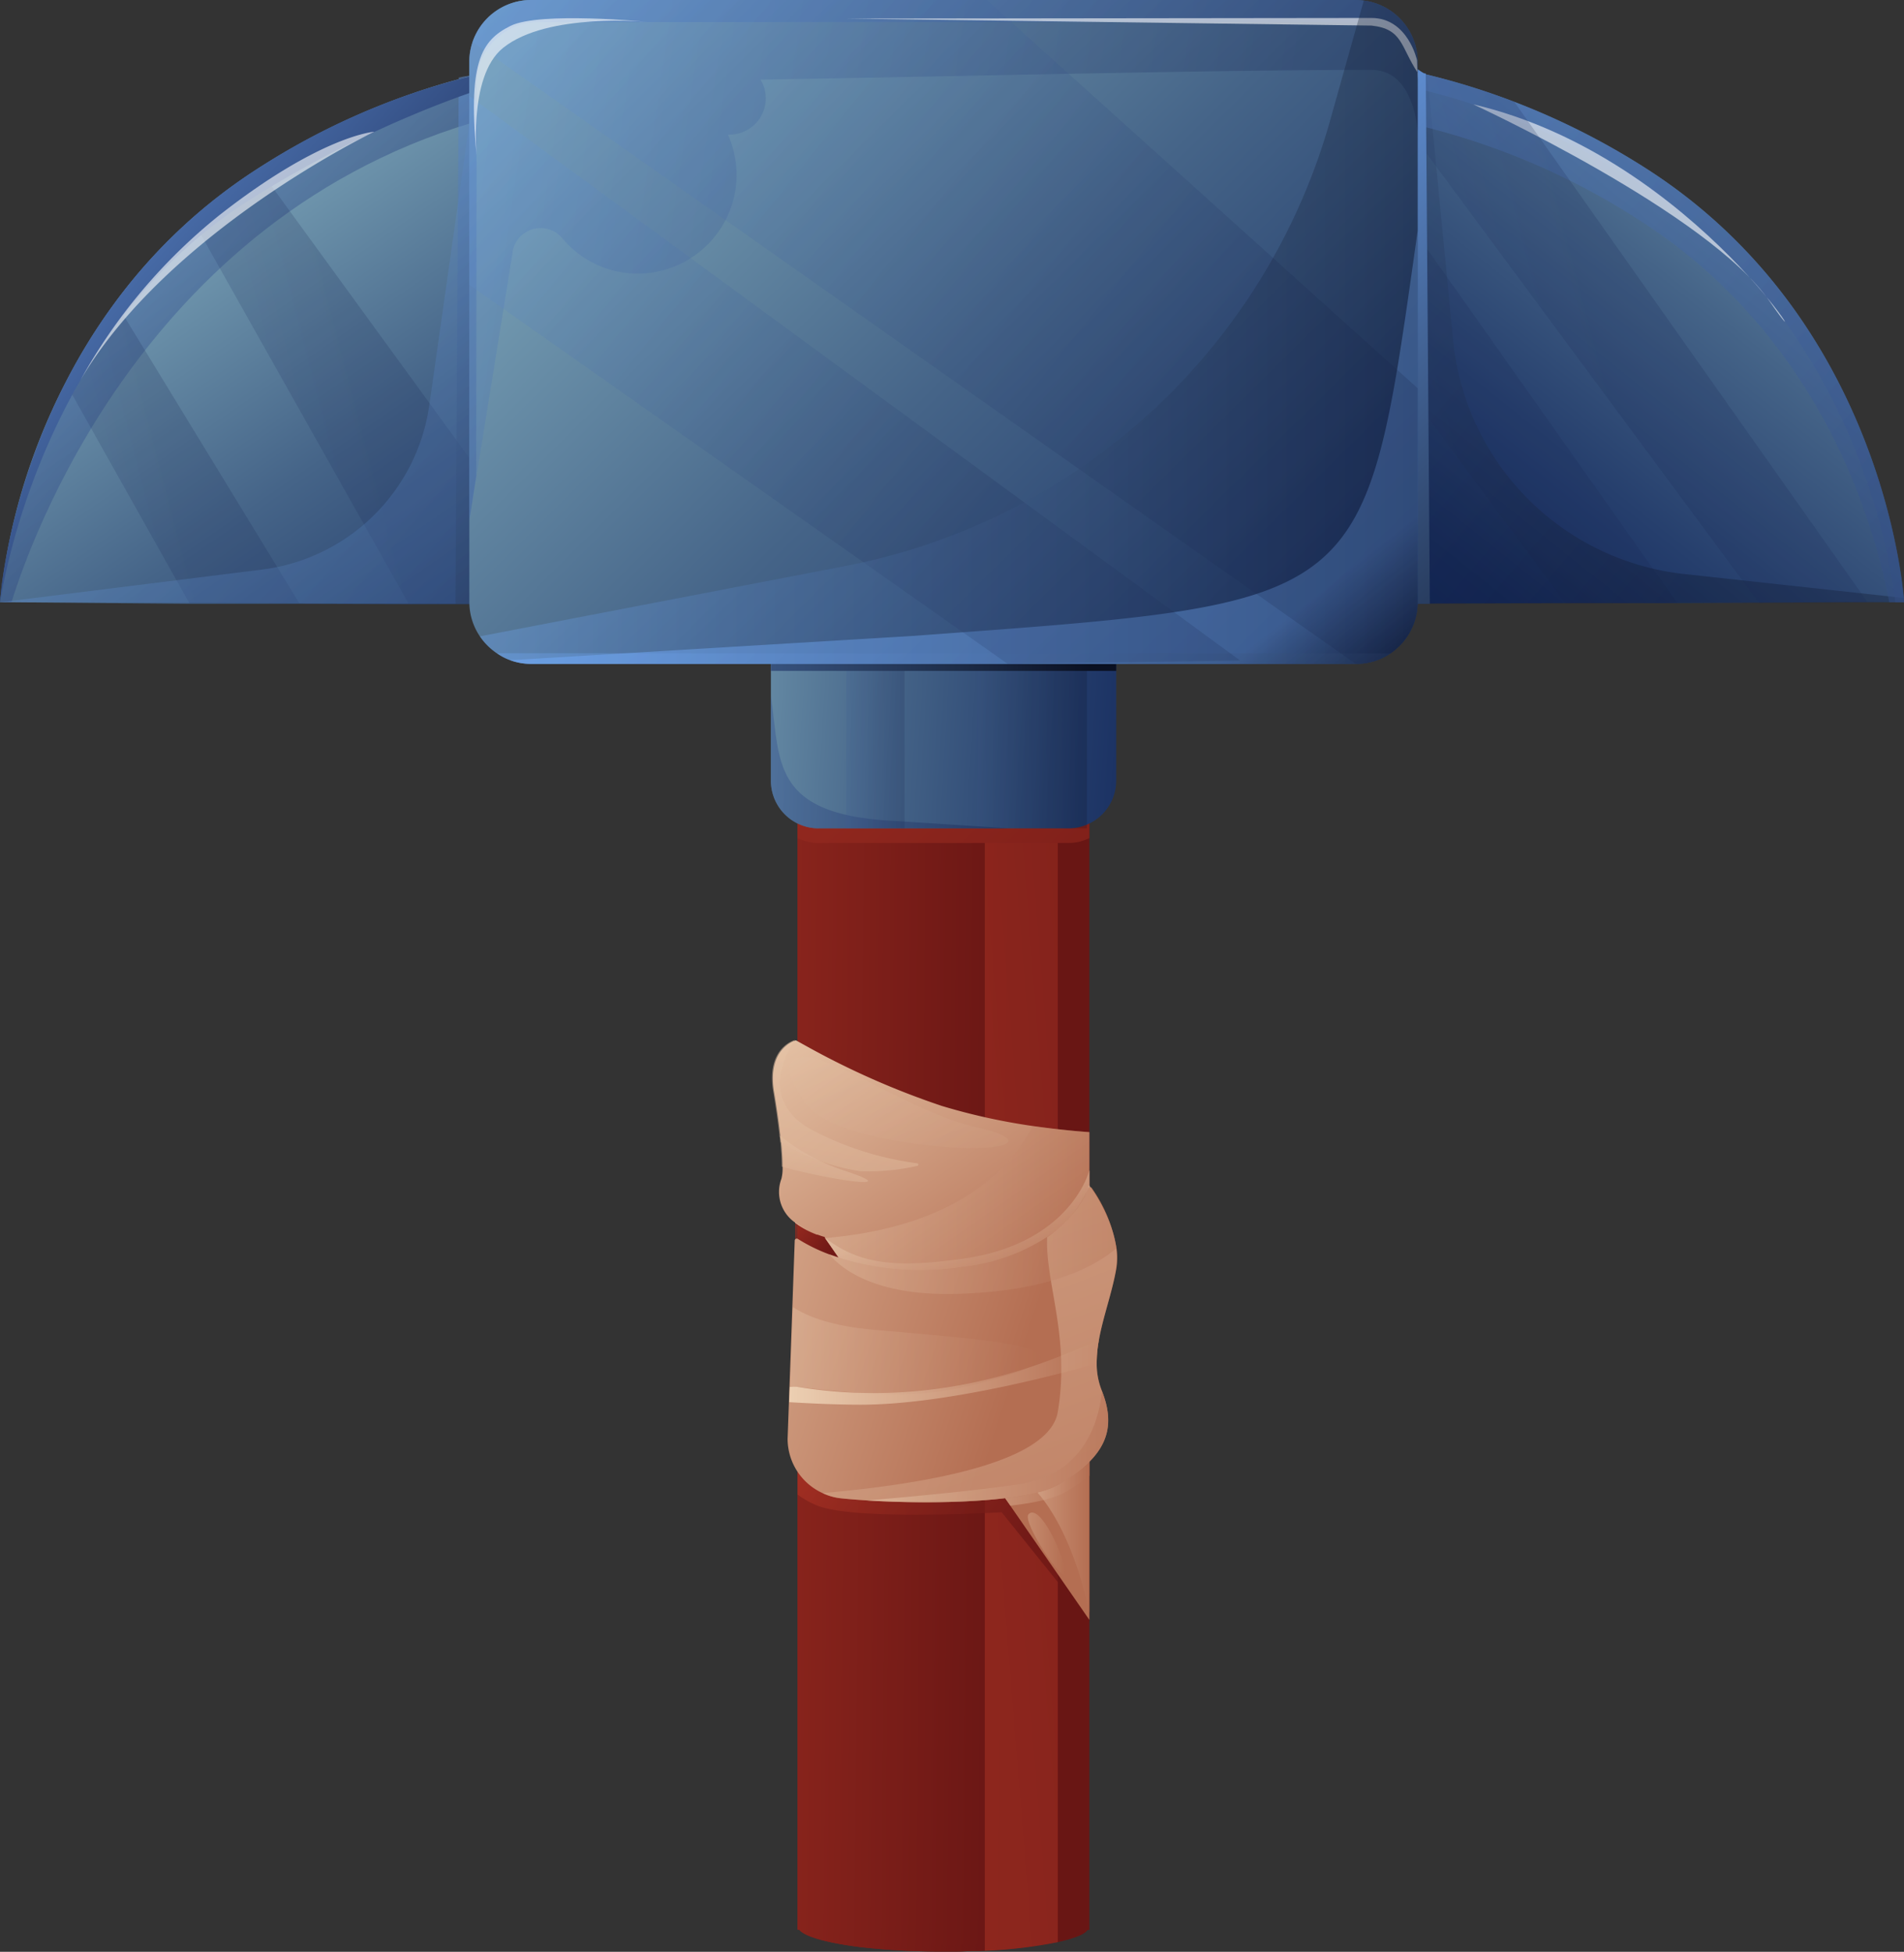
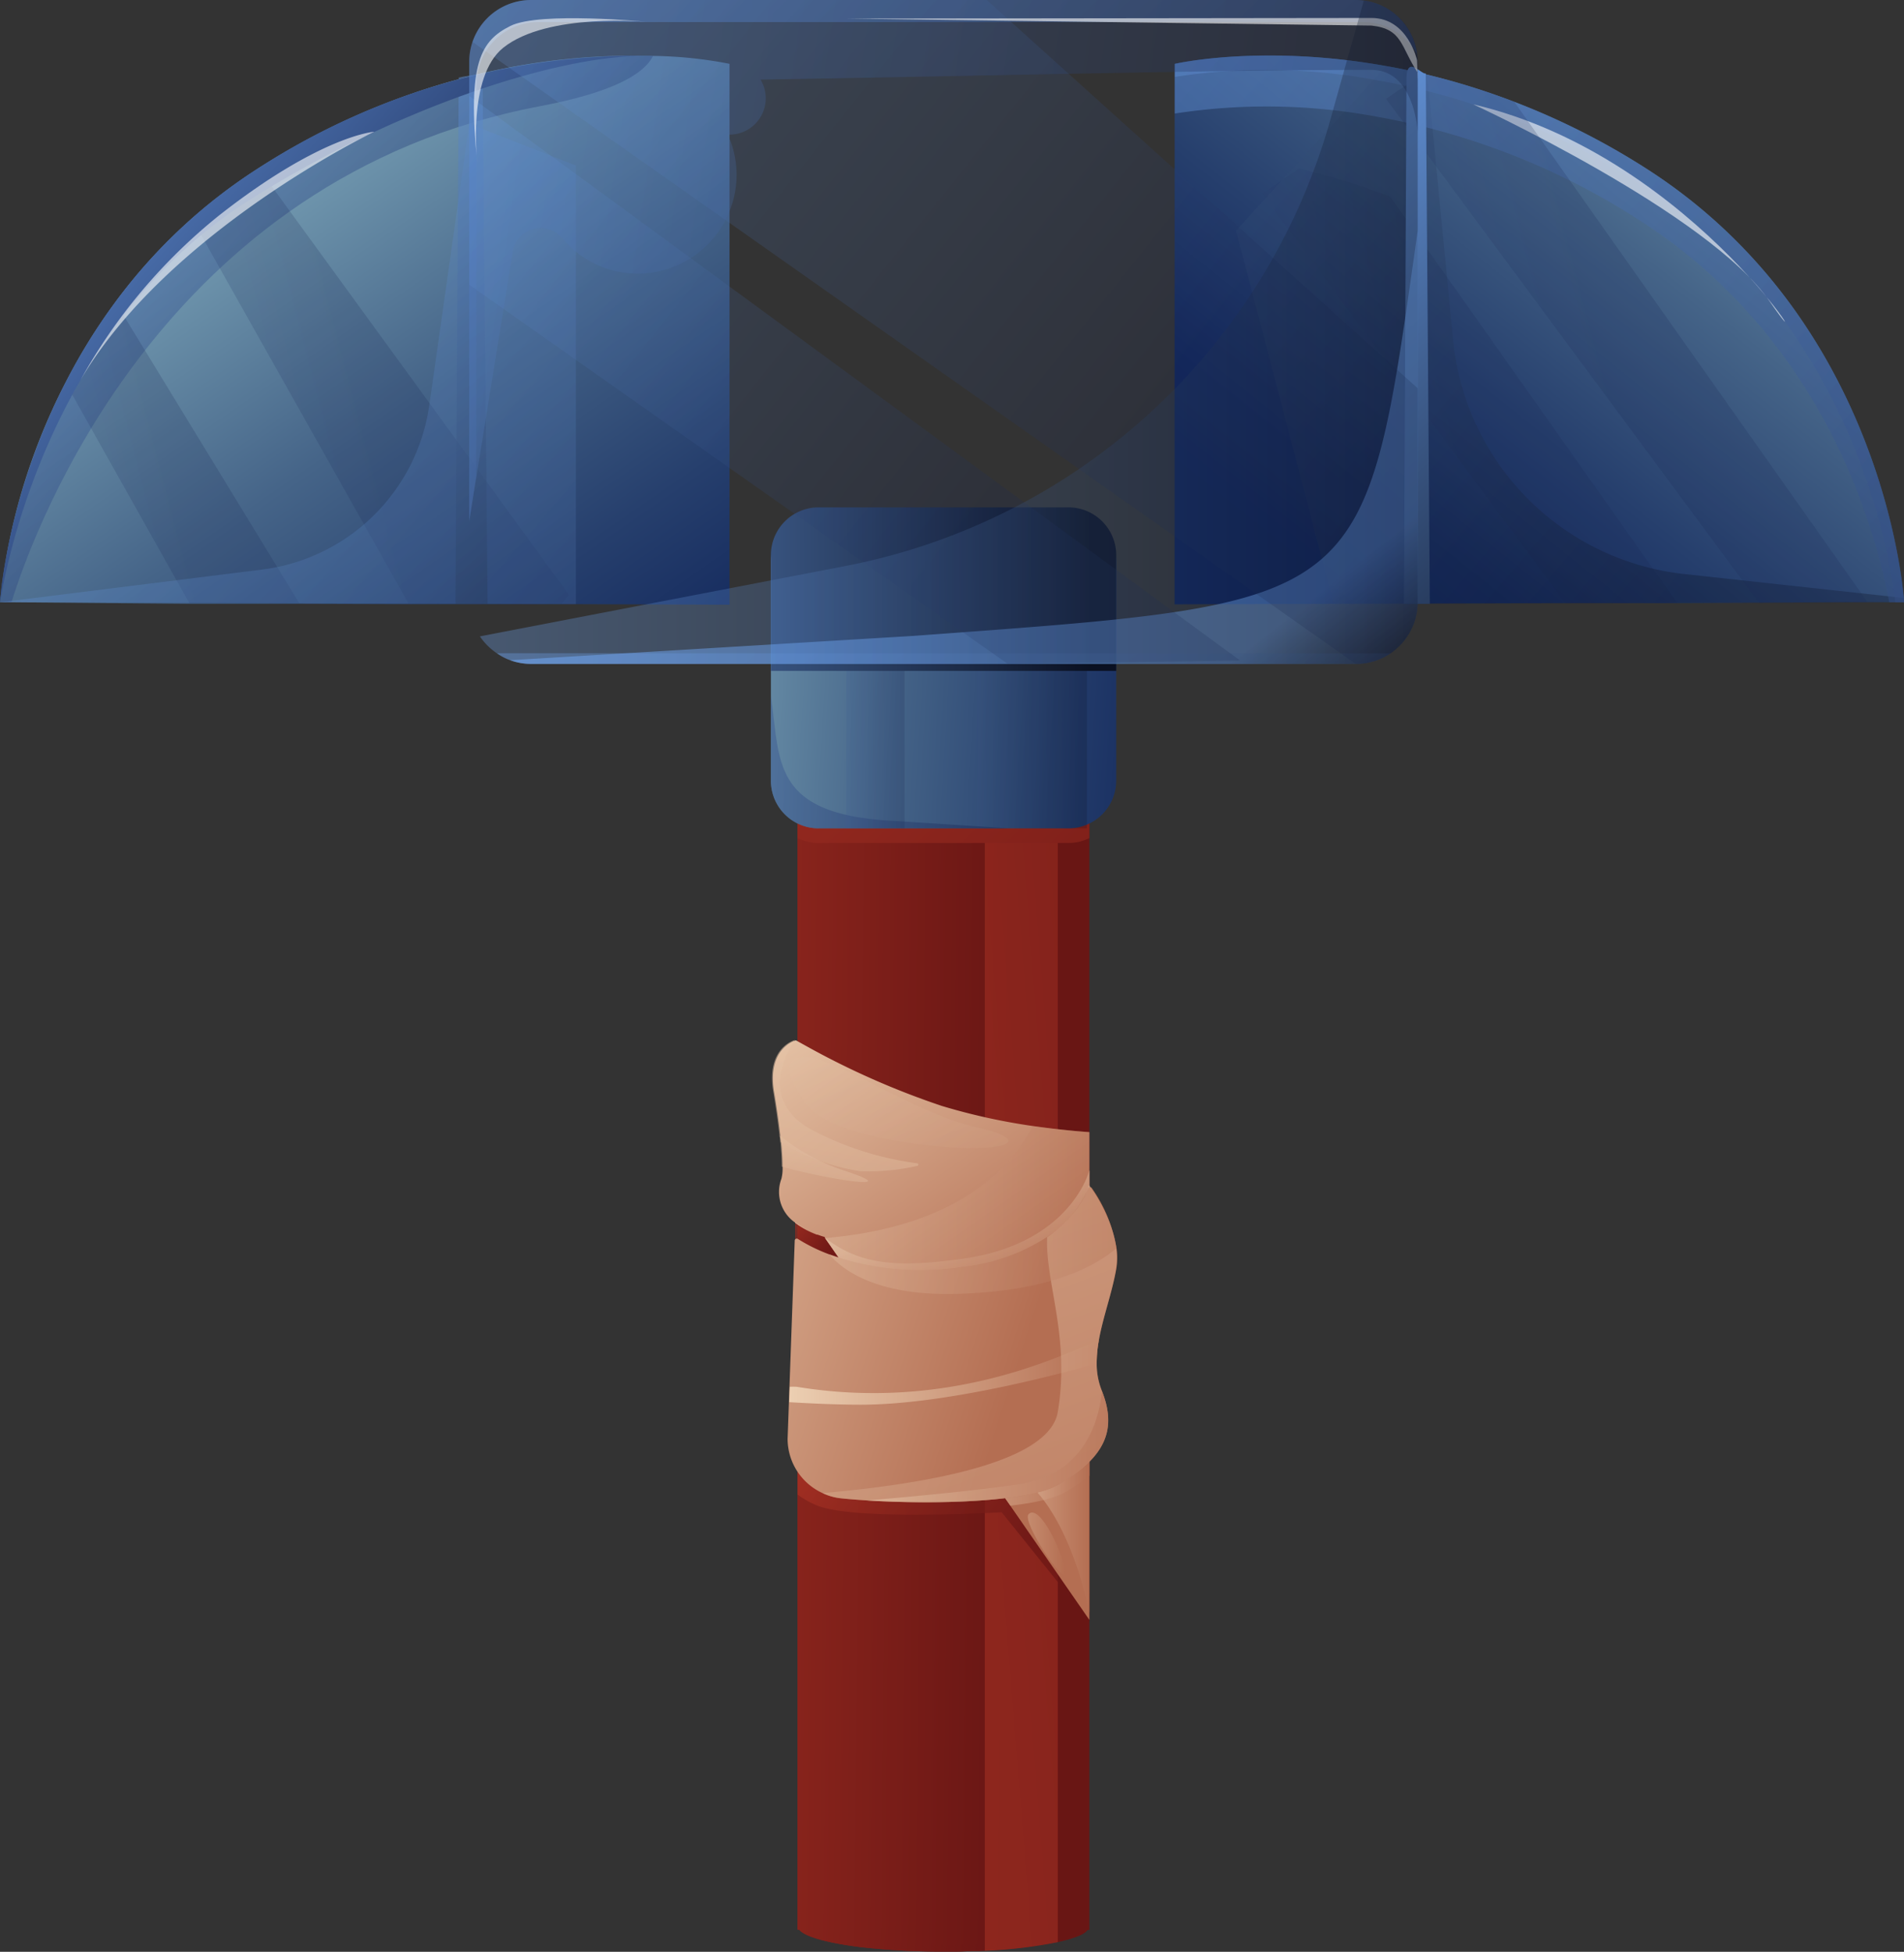
<svg xmlns="http://www.w3.org/2000/svg" xmlns:xlink="http://www.w3.org/1999/xlink" viewBox="0 0 272.45 279.29">
  <rect x="0" y="0" width="272.45" height="279.29" fill="#333333" stroke="none" />
  <defs>
    <style>.cls-1{isolation:isolate;}.cls-2{fill:url(#Безымянный_градиент_15);}.cls-19,.cls-20,.cls-22,.cls-23,.cls-26,.cls-27,.cls-29,.cls-3,.cls-31,.cls-32,.cls-34,.cls-36,.cls-37,.cls-38,.cls-43,.cls-45,.cls-46,.cls-47,.cls-50,.cls-51{mix-blend-mode:screen;}.cls-3{fill:url(#Безымянный_градиент_15-2);}.cls-11,.cls-12,.cls-13,.cls-14,.cls-17,.cls-18,.cls-21,.cls-24,.cls-25,.cls-30,.cls-39,.cls-4,.cls-40,.cls-41,.cls-42,.cls-48,.cls-49,.cls-5,.cls-52,.cls-6,.cls-8,.cls-9{mix-blend-mode:multiply;}.cls-14,.cls-18,.cls-19,.cls-21,.cls-25,.cls-26,.cls-31,.cls-32,.cls-36,.cls-4,.cls-40,.cls-47,.cls-48{opacity:0.5;}.cls-4{fill:url(#Безымянный_градиент_15-3);}.cls-5,.cls-8{opacity:0.7;}.cls-5{fill:url(#Безымянный_градиент_15-4);}.cls-6{fill:url(#Безымянный_градиент_15-5);}.cls-7{fill:url(#Безымянный_градиент_75);}.cls-8{fill:url(#Безымянный_градиент_15-6);}.cls-27,.cls-29,.cls-34,.cls-37,.cls-38,.cls-50,.cls-51,.cls-9{opacity:0.2;}.cls-9{fill:url(#Безымянный_градиент_25);}.cls-10{fill:url(#Безымянный_градиент_58);}.cls-11{fill:url(#Безымянный_градиент_58-2);}.cls-12{fill:url(#Безымянный_градиент_58-3);}.cls-13,.cls-20,.cls-22,.cls-23,.cls-24,.cls-30,.cls-39,.cls-45,.cls-49,.cls-52{opacity:0.3;}.cls-13{fill:url(#Безымянный_градиент_58-4);}.cls-14{fill:url(#Безымянный_градиент_58-5);}.cls-15{fill:url(#Безымянный_градиент_58-6);}.cls-16{fill:url(#Безымянный_градиент_58-7);}.cls-17{fill:url(#Безымянный_градиент_58-8);}.cls-18{fill:url(#Безымянный_градиент_58-9);}.cls-19{fill:url(#Безымянный_градиент_58-10);}.cls-20{fill:url(#Безымянный_градиент_58-11);}.cls-21{fill:url(#Безымянный_градиент_58-12);}.cls-22{fill:url(#Безымянный_градиент_58-13);}.cls-23{fill:url(#Безымянный_градиент_58-14);}.cls-24{fill:url(#Безымянный_градиент_58-15);}.cls-25{fill:url(#Безымянный_градиент_58-16);}.cls-26{fill:url(#Безымянный_градиент_26);}.cls-27{fill:url(#Безымянный_градиент_26-2);}.cls-28{fill:url(#Безымянный_градиент_75-2);}.cls-29{fill:url(#Безымянный_градиент_26-3);}.cls-30{fill:url(#Безымянный_градиент_25-2);}.cls-31{fill:url(#Безымянный_градиент_26-4);}.cls-32{fill:url(#Безымянный_градиент_26-5);}.cls-33{fill:#fff;opacity:0.6;}.cls-34{fill:url(#Безымянный_градиент_26-6);}.cls-35{fill:url(#Безымянный_градиент_75-3);}.cls-36{fill:url(#Безымянный_градиент_26-7);}.cls-37{fill:url(#Безымянный_градиент_26-8);}.cls-38{fill:url(#Безымянный_градиент_26-9);}.cls-39{fill:url(#Безымянный_градиент_25-3);}.cls-40{fill:url(#Безымянный_градиент_25-4);}.cls-41{fill:url(#Безымянный_градиент_25-5);}.cls-42{fill:url(#Безымянный_градиент_25-6);}.cls-43{fill:url(#Безымянный_градиент_26-10);}.cls-44{fill:url(#Безымянный_градиент_75-4);}.cls-45{fill:url(#Безымянный_градиент_26-11);}.cls-47{fill:url(#Безымянный_градиент_26-12);}.cls-48{fill:url(#Безымянный_градиент_25-7);}.cls-49{fill:url(#Безымянный_градиент_25-8);}.cls-50{fill:url(#Безымянный_градиент_26-13);}.cls-51{fill:url(#Безымянный_градиент_26-14);}.cls-52{fill:url(#Безымянный_градиент_25-9);}</style>
    <linearGradient id="Безымянный_градиент_15" x1="75.54" y1="176.91" x2="144.14" y2="177.5" gradientUnits="userSpaceOnUse">
      <stop offset="0" stop-color="#af3526" />
      <stop offset="1" stop-color="#691614" />
    </linearGradient>
    <linearGradient id="Безымянный_градиент_15-2" x1="75.87" y1="177.08" x2="143.87" y2="177.67" xlink:href="#Безымянный_градиент_15" />
    <linearGradient id="Безымянный_градиент_15-3" x1="141.17" y1="197.27" x2="228.07" y2="190.31" xlink:href="#Безымянный_градиент_15" />
    <linearGradient id="Безымянный_градиент_15-4" x1="122.04" y1="198.66" x2="147.35" y2="218.87" xlink:href="#Безымянный_градиент_15" />
    <linearGradient id="Безымянный_градиент_15-5" x1="95.6" y1="56" x2="187.11" y2="154.33" xlink:href="#Безымянный_градиент_15" />
    <linearGradient id="Безымянный_градиент_75" x1="64.09" y1="91.79" x2="180.25" y2="98.83" gradientUnits="userSpaceOnUse">
      <stop offset="0" stop-color="#baeff0" />
      <stop offset="0.08" stop-color="#a6d7de" />
      <stop offset="0.33" stop-color="#7097ae" />
      <stop offset="0.55" stop-color="#456488" />
      <stop offset="0.75" stop-color="#263f6d" />
      <stop offset="0.9" stop-color="#13285c" />
      <stop offset="1" stop-color="#0c2056" />
    </linearGradient>
    <linearGradient id="Безымянный_градиент_15-6" x1="112.19" y1="173.74" x2="118.66" y2="178.9" xlink:href="#Безымянный_градиент_15" />
    <linearGradient id="Безымянный_градиент_25" x1="119.4" y1="102.51" x2="154.51" y2="102.32" gradientUnits="userSpaceOnUse">
      <stop offset="0" stop-color="#76afff" />
      <stop offset="1" stop-color="#0a1021" />
    </linearGradient>
    <linearGradient id="Безымянный_градиент_58" x1="112.85" y1="137.66" x2="146.85" y2="185.78" gradientUnits="userSpaceOnUse">
      <stop offset="0" stop-color="#eccfb2" />
      <stop offset="1" stop-color="#b46e52" />
    </linearGradient>
    <linearGradient id="Безымянный_градиент_58-2" x1="134.85" y1="165.1" x2="141.31" y2="187.07" xlink:href="#Безымянный_градиент_58" />
    <linearGradient id="Безымянный_градиент_58-3" x1="120.62" y1="194.16" x2="155.88" y2="194.16" xlink:href="#Безымянный_градиент_58" />
    <linearGradient id="Безымянный_градиент_58-4" x1="118.02" y1="177.79" x2="155.88" y2="177.79" xlink:href="#Безымянный_градиент_58" />
    <linearGradient id="Безымянный_градиент_58-5" x1="146.14" y1="215.36" x2="155.88" y2="215.36" xlink:href="#Безымянный_градиент_58" />
    <linearGradient id="Безымянный_градиент_58-6" x1="77.62" y1="172.34" x2="146.02" y2="194.81" xlink:href="#Безымянный_градиент_58" />
    <linearGradient id="Безымянный_градиент_58-7" x1="113.78" y1="175.76" x2="116.83" y2="175.76" xlink:href="#Безымянный_градиент_58" />
    <linearGradient id="Безымянный_градиент_58-8" x1="112.93" y1="196.36" x2="157.25" y2="196.36" xlink:href="#Безымянный_градиент_58" />
    <linearGradient id="Безымянный_градиент_58-9" x1="118.75" y1="160.81" x2="113.41" y2="191.3" xlink:href="#Безымянный_градиент_58" />
    <linearGradient id="Безымянный_градиент_58-10" x1="124.48" y1="139.92" x2="105.12" y2="250.54" xlink:href="#Безымянный_градиент_58" />
    <linearGradient id="Безымянный_градиент_58-11" x1="120.84" y1="137.96" x2="143.9" y2="198.11" xlink:href="#Безымянный_градиент_58" />
    <linearGradient id="Безымянный_градиент_58-12" x1="125.96" y1="162.21" x2="166" y2="266.63" xlink:href="#Безымянный_градиент_58" />
    <linearGradient id="Безымянный_градиент_58-13" x1="113.01" y1="193.28" x2="148.9" y2="193.28" xlink:href="#Безымянный_градиент_58" />
    <linearGradient id="Безымянный_градиент_58-14" x1="147.07" y1="220.87" x2="152.41" y2="220.87" xlink:href="#Безымянный_градиент_58" />
    <linearGradient id="Безымянный_градиент_58-15" x1="118.68" y1="177.52" x2="159.77" y2="177.52" xlink:href="#Безымянный_градиент_58" />
    <linearGradient id="Безымянный_градиент_58-16" x1="124.12" y1="207.03" x2="158.58" y2="207.03" xlink:href="#Безымянный_градиент_58" />
    <linearGradient id="Безымянный_градиент_26" x1="66.46" y1="109.4" x2="141.92" y2="108.99" gradientUnits="userSpaceOnUse">
      <stop offset="0" stop-color="#6ca1ea" />
      <stop offset="1" stop-color="#1b2a56" />
    </linearGradient>
    <linearGradient id="Безымянный_градиент_26-2" x1="109.99" y1="100.87" x2="128.94" y2="100.77" xlink:href="#Безымянный_градиент_26" />
    <linearGradient id="Безымянный_градиент_75-2" x1="281.02" y1="-28.41" x2="190.51" y2="84.9" xlink:href="#Безымянный_градиент_75" />
    <linearGradient id="Безымянный_градиент_26-3" x1="81.46" y1="89.3" x2="206.85" y2="56.78" xlink:href="#Безымянный_градиент_26" />
    <linearGradient id="Безымянный_градиент_25-2" x1="75.49" y1="-56.69" x2="241.09" y2="86.13" xlink:href="#Безымянный_градиент_25" />
    <linearGradient id="Безымянный_градиент_26-4" x1="142.29" y1="-35.45" x2="329.65" y2="137.19" xlink:href="#Безымянный_градиент_26" />
    <linearGradient id="Безымянный_градиент_26-5" x1="143.6" y1="-36.86" x2="330.95" y2="135.78" xlink:href="#Безымянный_градиент_26" />
    <linearGradient id="Безымянный_градиент_26-6" x1="86.48" y1="86.99" x2="228.91" y2="50.05" xlink:href="#Безымянный_градиент_26" />
    <linearGradient id="Безымянный_градиент_75-3" x1="9.4" y1="-14.31" x2="99.24" y2="115.77" xlink:href="#Безымянный_градиент_75" />
    <linearGradient id="Безымянный_градиент_26-7" x1="-0.37" y1="5.12" x2="59.88" y2="58.81" xlink:href="#Безымянный_градиент_26" />
    <linearGradient id="Безымянный_градиент_26-8" x1="-62.35" y1="86.64" x2="51.12" y2="57.21" xlink:href="#Безымянный_градиент_26" />
    <linearGradient id="Безымянный_градиент_26-9" x1="-48.57" y1="85.06" x2="23.11" y2="66.47" xlink:href="#Безымянный_градиент_26" />
    <linearGradient id="Безымянный_градиент_25-3" x1="5.67" y1="24.28" x2="171.27" y2="167.09" xlink:href="#Безымянный_градиент_25" />
    <linearGradient id="Безымянный_градиент_25-4" x1="31.4" y1="9.55" x2="109.13" y2="94.19" xlink:href="#Безымянный_градиент_25" />
    <linearGradient id="Безымянный_градиент_25-5" x1="166.27" y1="9.04" x2="244.33" y2="94.03" xlink:href="#Безымянный_градиент_25" />
    <linearGradient id="Безымянный_градиент_25-6" x1="46.48" y1="84.81" x2="156.25" y2="84.21" xlink:href="#Безымянный_градиент_25" />
    <linearGradient id="Безымянный_градиент_26-10" x1="0.46" y1="6.59" x2="58.15" y2="58" xlink:href="#Безымянный_градиент_26" />
    <linearGradient id="Безымянный_градиент_75-4" x1="46.14" y1="-42.45" x2="214.43" y2="127.85" xlink:href="#Безымянный_градиент_75" />
    <linearGradient id="Безымянный_градиент_26-11" x1="19.48" y1="20.67" x2="182.33" y2="44.96" xlink:href="#Безымянный_градиент_26" />
    <linearGradient id="Безымянный_градиент_26-12" x1="60.09" y1="-41.58" x2="185.1" y2="94.54" xlink:href="#Безымянный_градиент_26" />
    <linearGradient id="Безымянный_градиент_25-7" x1="167.71" y1="101.56" x2="178.05" y2="114.68" xlink:href="#Безымянный_градиент_25" />
    <linearGradient id="Безымянный_градиент_25-8" x1="114.25" y1="69.74" x2="201.36" y2="169.32" xlink:href="#Безымянный_градиент_25" />
    <linearGradient id="Безымянный_градиент_26-13" x1="82.78" y1="-14.27" x2="167.61" y2="53.47" xlink:href="#Безымянный_градиент_26" />
    <linearGradient id="Безымянный_градиент_26-14" x1="62.15" y1="19.61" x2="135.44" y2="78.12" xlink:href="#Безымянный_градиент_26" />
    <linearGradient id="Безымянный_градиент_25-9" x1="68.66" y1="47.54" x2="202.86" y2="47.54" xlink:href="#Безымянный_градиент_25" />
  </defs>
  <g class="cls-1">
    <g id="Слой_2" data-name="Слой 2">
      <g id="_Layer_" data-name="&lt;Layer&gt;">
        <path class="cls-2" d="M155.88,75.73V276.16h-.23a3.14,3.14,0,0,1-1.2.8.05.05,0,0,0,0,0,9.31,9.31,0,0,1-1,.37l-.51.16-.48.13c-.34.1-.68.18-1.06.26a67.52,67.52,0,0,1-10.44,1.24l-1,.05c-1,0-2.07.07-3.13.08H135a102.54,102.54,0,0,1-11.83-.63c-4.68-.58-8-1.47-8.81-2.5h-.24V75.73Z" />
        <path class="cls-3" d="M155.5,276.32a4,4,0,0,1-1.05.64.05.05,0,0,0,0,0c-.29.12-.62.25-1,.37l-.51.16-.48.13c-.34.1-.68.18-1.06.26a67.52,67.52,0,0,1-10.44,1.24l-1,.05c-1,0-2.07.07-3.13.08H135a102.54,102.54,0,0,1-11.83-.63c-4.68-.58-8-1.47-8.81-2.5h-.24V75.73h2.09V275.12h.24c.84,1,4.13,1.92,8.81,2.49a100.11,100.11,0,0,0,11.82.64h1.75c.71,0,1.4,0,2.08-.05.36,0,.7,0,1.05,0a84.22,84.22,0,0,0,9.39-.88c.76-.13,1.45-.26,2.09-.4S154.9,276.52,155.5,276.32Z" />
        <path class="cls-4" d="M151.36,115.4V277.91a67.52,67.52,0,0,1-10.44,1.24V115.4Z" />
        <path class="cls-5" d="M155.88,227.9V232l-12.55-15.61s-21.2,1.27-26.5-1a12.52,12.52,0,0,1-2.7-1.53V208.7l29.73-14.2Z" />
        <path class="cls-6" d="M155.88,76.78v43.14a6.72,6.72,0,0,1-3,.7H117.13a6.72,6.72,0,0,1-3-.7V76.78Z" />
        <path class="cls-7" d="M159.72,80.48V111.7a6.83,6.83,0,0,1-6.84,6.83H117.13a6.82,6.82,0,0,1-6.82-6.83V80.48a6.82,6.82,0,0,1,6.82-6.83h35.75a6.83,6.83,0,0,1,6.77,5.94A6.54,6.54,0,0,1,159.72,80.48Z" />
        <rect class="cls-8" x="113.78" y="171.77" width="6.26" height="11.48" />
        <rect class="cls-9" x="139.88" y="86.17" width="15.66" height="32.36" />
        <path class="cls-10" d="M155.88,162v69.79l-11.3-16.32-2.09-3L130.08,194.5l-9.46-13.66-2.57-3.7,0,0L118,177a9.78,9.78,0,0,1-1-.33l-.11,0a12.24,12.24,0,0,1-3-1.65,5.33,5.33,0,0,1-2.08-6.33,6,6,0,0,0,.17-1.71c0-.63,0-1.38-.09-2.25,0-.66-.13-1.41-.22-2.21-.21-1.85-.51-4-.91-6.36-1-6.26,3.13-7.3,3.13-7.3l1.53.85a114.93,114.93,0,0,0,19.35,8.54,88.51,88.51,0,0,0,13.06,2.88C152.49,161.79,155.88,162,155.88,162Z" />
        <path class="cls-11" d="M155.88,167.45v39.64a21.43,21.43,0,0,1-4.52,3.31c-1.76,1-5,1.66-8.87,2l-24.44-35.29c5.13,4,10.62,4.27,19.74,3C153.33,177.93,155.88,167.45,155.88,167.45Z" />
        <path class="cls-12" d="M155.88,172.88v38.28a24.8,24.8,0,0,1-3.47,2.37c-1.6.92-4.43,1.53-7.83,1.92l-2.09-3-21.87-31.59A39.36,39.36,0,0,0,139,182.32C149.62,180.81,154.11,175.85,155.88,172.88Z" />
        <path class="cls-13" d="M155.88,162v30l-25.8,2.54-9.46-13.66-2.57-3.7,0,0,1-.11c17.66-1.76,25.36-9.5,28.72-15.91C152.49,161.79,155.88,162,155.88,162Z" />
        <path class="cls-14" d="M155.88,200.76v30c-3.39-15.7-9.74-19.32-9.74-19.32l9.4-11.48Z" />
        <path class="cls-15" d="M157.25,191.72a18.09,18.09,0,0,0-.32,3.4,10.4,10.4,0,0,0,.7,3.79c2.09,5.22,1,9.4-6.27,13.57-4.93,2.82-21.42,2.87-30.9,1.93a8.19,8.19,0,0,1-2.76-.76,8.55,8.55,0,0,1-5-7.77l.19-5.24.08-2.2v-.08l.41-11.33.34-9.51a.29.29,0,0,1,.45-.24,24,24,0,0,0,4.47,2.2,38.72,38.72,0,0,0,19.24,1.79A27.45,27.45,0,0,0,149.84,177a15.52,15.52,0,0,0,5.87-6.94.29.29,0,0,1,.51-.06,21.15,21.15,0,0,1,3.55,8.6,10.13,10.13,0,0,1-.05,3.06C159.12,185,157.85,188.39,157.25,191.72Z" />
        <path class="cls-16" d="M113.78,174.9a18.5,18.5,0,0,0,3,1.72,12.24,12.24,0,0,1-3-1.65Z" />
        <path class="cls-17" d="M157.25,191.72a18.09,18.09,0,0,0-.32,3.4c-7.59,2.13-22.54,5.88-33.75,5.88-3.15,0-6.8-.15-10.25-.36l.08-2.2a8.72,8.72,0,0,1,1,0C135.71,202,151.83,194,157.25,191.72Z" />
        <path class="cls-18" d="M111.87,166.93a38.45,38.45,0,0,0-.31-4.46,29.12,29.12,0,0,0,9.53,5.13C129.73,170.48,118.35,168.78,111.87,166.93Z" />
        <path class="cls-19" d="M131.26,166.46a.19.19,0,0,1,0,.37,32.18,32.18,0,0,1-8.1.77,31.15,31.15,0,0,1-11.48-4.18c-.06-.67,0-.15-.14-.95-.21-1.85-.51-4-.91-6.36-1-6.26,3.13-7.3,3.13-7.3h0s-6.43,8.6,3,13.17A44.83,44.83,0,0,0,131.26,166.46Z" />
        <path class="cls-20" d="M114.83,157.16s-4.18-5.57,0-5.92,15.66,8,25,10.09,3.13,4.18-10.44,2.09S114.83,157.16,114.83,157.16Z" />
        <path class="cls-21" d="M157.25,191.72a18.09,18.09,0,0,0-.32,3.4,10.4,10.4,0,0,0,.7,3.79c0,.07.05.13.07.19,2,5.14.89,9.26-6.34,13.38-4.35,2.49-17.66,2.82-27.24,2.23-1.3-.09-2.53-.18-3.66-.3a8.19,8.19,0,0,1-2.76-.76c14.69-1.28,32.45-4.33,33.66-11.61,1.8-10.76-1.8-18.44-1.52-25,5-3.43,6-7.47,6-7.47s4.88,6.37,3.84,12.13C159.12,185,157.85,188.39,157.25,191.72Z" />
-         <path class="cls-22" d="M144.06,196.83c-11.12,3.42-15.88,3.2-31,1.53l.41-11.33c2.07,1.39,5.6,2.73,11.65,3.26C139.88,191.61,157.63,192.65,144.06,196.83Z" />
        <path class="cls-23" d="M147.19,216.66c1.65-1.65,5.22,6.26,5.22,8.35S146.14,217.7,147.19,216.66Z" />
        <path class="cls-24" d="M159.77,178.61c-3.92,3.29-10.78,6.18-22.8,6.53s-16.76-3.79-18.29-5.66a38.72,38.72,0,0,0,19.24,1.79A27.45,27.45,0,0,0,149.84,177a15.52,15.52,0,0,0,5.87-6.94.29.29,0,0,1,.51-.06A21.15,21.15,0,0,1,159.77,178.61Z" />
        <path class="cls-25" d="M151.36,212.48c-4.35,2.49-17.66,2.82-27.24,2.23,7.6-.66,15.59-1.44,21.43-2.28,9-1.27,11.54-8.06,12.15-13.33C159.68,204.24,158.59,208.36,151.36,212.48Z" />
        <path class="cls-26" d="M144.37,118.53H117.13a6.82,6.82,0,0,1-6.82-6.83V99.6c1.39,9.54,0,17.1,18.09,17.89Z" />
        <rect class="cls-27" x="121.09" y="83.04" width="8.35" height="35.49" />
        <path class="cls-28" d="M272.45,86.17l-8.52,0L240,86.29l-7.07,0-8.95,0-33.12.11-22.78.08V9.13s12.43-2.88,30.27.32c1.71.3,3.48.67,5.28,1.09l.62.15a100.6,100.6,0,0,1,12.45,3.89A104.4,104.4,0,0,1,235.39,24c32.21,20.51,36.55,56.39,37,61.52C272.44,86,272.45,86.17,272.45,86.17Z" />
        <path class="cls-29" d="M240,86.29l-7.07,0-8.95,0L180.59,27.72l5.28-3.61.62.15a100.08,100.08,0,0,1,12.45,3.89Z" />
        <path class="cls-30" d="M272.45,86.17l-81.6.28L176.87,33,198.34,9.45c1.91.33,3.87.75,5.9,1.24l3.69,38A37.31,37.31,0,0,0,241,82.14l31.38,3.42C272.44,86,272.45,86.17,272.45,86.17Z" />
        <path class="cls-31" d="M197.29,16.75c1.92.34,3.88.76,5.9,1.25a102.43,102.43,0,0,1,31.15,13.35c25.59,16.29,33.59,42.26,36,54.83h2.08s0-.21,0-.61c-.47-5.13-4.81-41-37-61.52a102.93,102.93,0,0,0-31.15-13.35c-2-.49-4-.91-5.9-1.24-17.84-3.2-30.27-.32-30.27-.32v7.11A85.87,85.87,0,0,1,197.29,16.75Z" />
        <path class="cls-32" d="M197.29,11.53c1.92.33,3.88.75,5.9,1.24a102.93,102.93,0,0,1,31.15,13.35c30,19.13,35.84,51.59,36.87,60.06h1.24s0-.21,0-.61c-.47-5.13-4.81-41-37-61.52a102.93,102.93,0,0,0-31.15-13.35c-2-.49-4-.91-5.9-1.24-17.84-3.2-30.27-.32-30.27-.32V11A85.7,85.7,0,0,1,197.29,11.53Z" />
        <path class="cls-33" d="M210.8,14.93s33.73,15.53,42.47,28.25S243.23,22.5,210.8,14.93Z" />
        <path class="cls-34" d="M267.24,86.17l-15.53.11L198.34,14.14l5.28-3.6.62.15a100.6,100.6,0,0,1,12.45,3.89Z" />
        <path class="cls-35" d="M104.39,9.13v77.4l-22-.08H80.3l-10.53,0-4.59,0-6.72,0-15.63-.05-15.73,0L1.64,86.18H0A87.4,87.4,0,0,1,9.37,54.76a82.43,82.43,0,0,1,7.15-11.54A77.17,77.17,0,0,1,37,24.07l0,0a102.93,102.93,0,0,1,29.61-13c.81-.22,1.59-.41,2.37-.59A95.13,95.13,0,0,1,93.44,8,60.8,60.8,0,0,1,104.39,9.13Z" />
-         <path class="cls-36" d="M93.44,8c-1.38,2.79-6.2,5.3-16.19,7.2C23.34,25.41,5,75.36,1.64,86.18H0S2.32,46.17,37.07,24C59.67,9.66,81.06,7.61,93.44,8Z" />
+         <path class="cls-36" d="M93.44,8c-1.38,2.79-6.2,5.3-16.19,7.2C23.34,25.41,5,75.36,1.64,86.18H0S2.32,46.17,37.07,24C59.67,9.66,81.06,7.61,93.44,8" />
        <path class="cls-37" d="M81.42,85.13,80.3,86.44l-21.84-.07-31-55.08A76.74,76.74,0,0,1,37,24.07Z" />
        <path class="cls-38" d="M42.83,86.32l-15.73,0L9.37,54.76a82.43,82.43,0,0,1,7.15-11.54Z" />
        <path class="cls-39" d="M82.41,23.69V86.45L1.64,86.18H0l37.5-4.68A27.64,27.64,0,0,0,61.43,58l5.72-40.28Z" />
        <path class="cls-40" d="M69.77,86.41l-4.59,0,.46-75.31c.8-.22,2.63-.41,3.41-.59Z" />
        <path class="cls-41" d="M204.6,86.41l-3.71,0,.37-75.31c.1-3.2,2.13-.41,2.76-.59Z" />
        <path class="cls-42" d="M159.72,79.44V96H110.31V79.44a6.83,6.83,0,0,1,6.82-6.84h35.75A6.84,6.84,0,0,1,159.72,79.44Z" />
        <path class="cls-43" d="M35.49,28.76C55.94,15.74,79.07,8.11,91.76,8A99.9,99.9,0,0,0,37.07,24C2.32,46.17,0,86.17,0,86.17H0C.17,85.63,5.28,48,35.49,28.76Z" />
-         <path class="cls-44" d="M202.86,8.84v77.3a9.08,9.08,0,0,1-.28,2.23A8.92,8.92,0,0,1,199,93.48,8.77,8.77,0,0,1,194,95H76a8.64,8.64,0,0,1-3-.53,8,8,0,0,1-1.91-1,2.28,2.28,0,0,1-.3-.21,8.86,8.86,0,0,1-2.12-2.2,8.76,8.76,0,0,1-1.51-4.93V8.84A8.86,8.86,0,0,1,76,0H194a7.08,7.08,0,0,1,1.13.08,8.19,8.19,0,0,1,2.06.52A8.83,8.83,0,0,1,202.86,8.84Z" />
        <path class="cls-45" d="M197.21.6A8.7,8.7,0,0,0,194,0H76a8.86,8.86,0,0,0-8.86,8.85V74.59l6.22-38.51,0-.12a4.06,4.06,0,0,1,7.14-1.83,14,14,0,0,0,11.52,5,14.19,14.19,0,0,0,13.34-13,14,14,0,0,0-1.2-6.86l.2,0a5.22,5.22,0,0,0,5.22-5.22,5.27,5.27,0,0,0-.75-2.66C141,10.87,173.91,10,196.25,10c6.26,0,6.61,9,6.61,9V8.84A8.83,8.83,0,0,0,197.21.6Z" />
        <g class="cls-46">
          <path class="cls-47" d="M68.2,12a8.84,8.84,0,0,1,8.85-8.84h118a8.75,8.75,0,0,1,3.2.6,8.85,8.85,0,0,1,4.51,4A8.83,8.83,0,0,0,197.21.6,8.7,8.7,0,0,0,194,0H76a8.85,8.85,0,0,0-8.86,8.84V74.59l1-6.47Z" />
        </g>
        <path class="cls-48" d="M202.86,33V86.14A8.84,8.84,0,0,1,194,95H76a8.64,8.64,0,0,1-3-.53L130.58,91C196.25,86.17,195.21,87.22,202.86,33Z" />
        <path class="cls-49" d="M199,93.48A8.77,8.77,0,0,1,194,95H76a8.64,8.64,0,0,1-3-.53,8,8,0,0,1-1.91-1Z" />
        <path class="cls-50" d="M202.86,55.56V86.14a9.08,9.08,0,0,1-.28,2.23A8.92,8.92,0,0,1,199,93.48,8.77,8.77,0,0,1,194,95L67.62,6A8.86,8.86,0,0,1,76,0H141.2Z" />
        <polygon class="cls-51" points="177.46 94.52 144.19 94.99 67.15 40.75 67.15 13.73 177.46 94.52" />
        <path class="cls-33" d="M11.53,54.36A79.8,79.8,0,0,1,31.32,30.85c14.61-11.49,22.24-12,22.24-12S24.11,33,11.53,54.36Z" />
        <path class="cls-33" d="M68.3,23.29S66.81,11,72,6.84c6.36-5.1,20.66-3.7,20.66-3.7s-15.44-1.52-19.62.57S66.81,8.93,68.3,23.29Z" />
        <path class="cls-33" d="M121.09,2.66l75.16,1c4.48.48,4.14,3,6.61,6.74v1l-.09-2.77s-1.3-6.06-6.52-6.06Z" />
        <path class="cls-52" d="M202.86,8.84v77.3a9.08,9.08,0,0,1-.28,2.23A8.92,8.92,0,0,1,199,93.48,8.77,8.77,0,0,1,194,95H76a8.64,8.64,0,0,1-3-.53,8,8,0,0,1-1.91-1,2.28,2.28,0,0,1-.3-.21,8.86,8.86,0,0,1-2.12-2.2L120.93,81a89.71,89.71,0,0,0,69.43-63.86L195.15.08a8.19,8.19,0,0,1,2.06.52A8.83,8.83,0,0,1,202.86,8.84Z" />
      </g>
    </g>
  </g>
</svg>